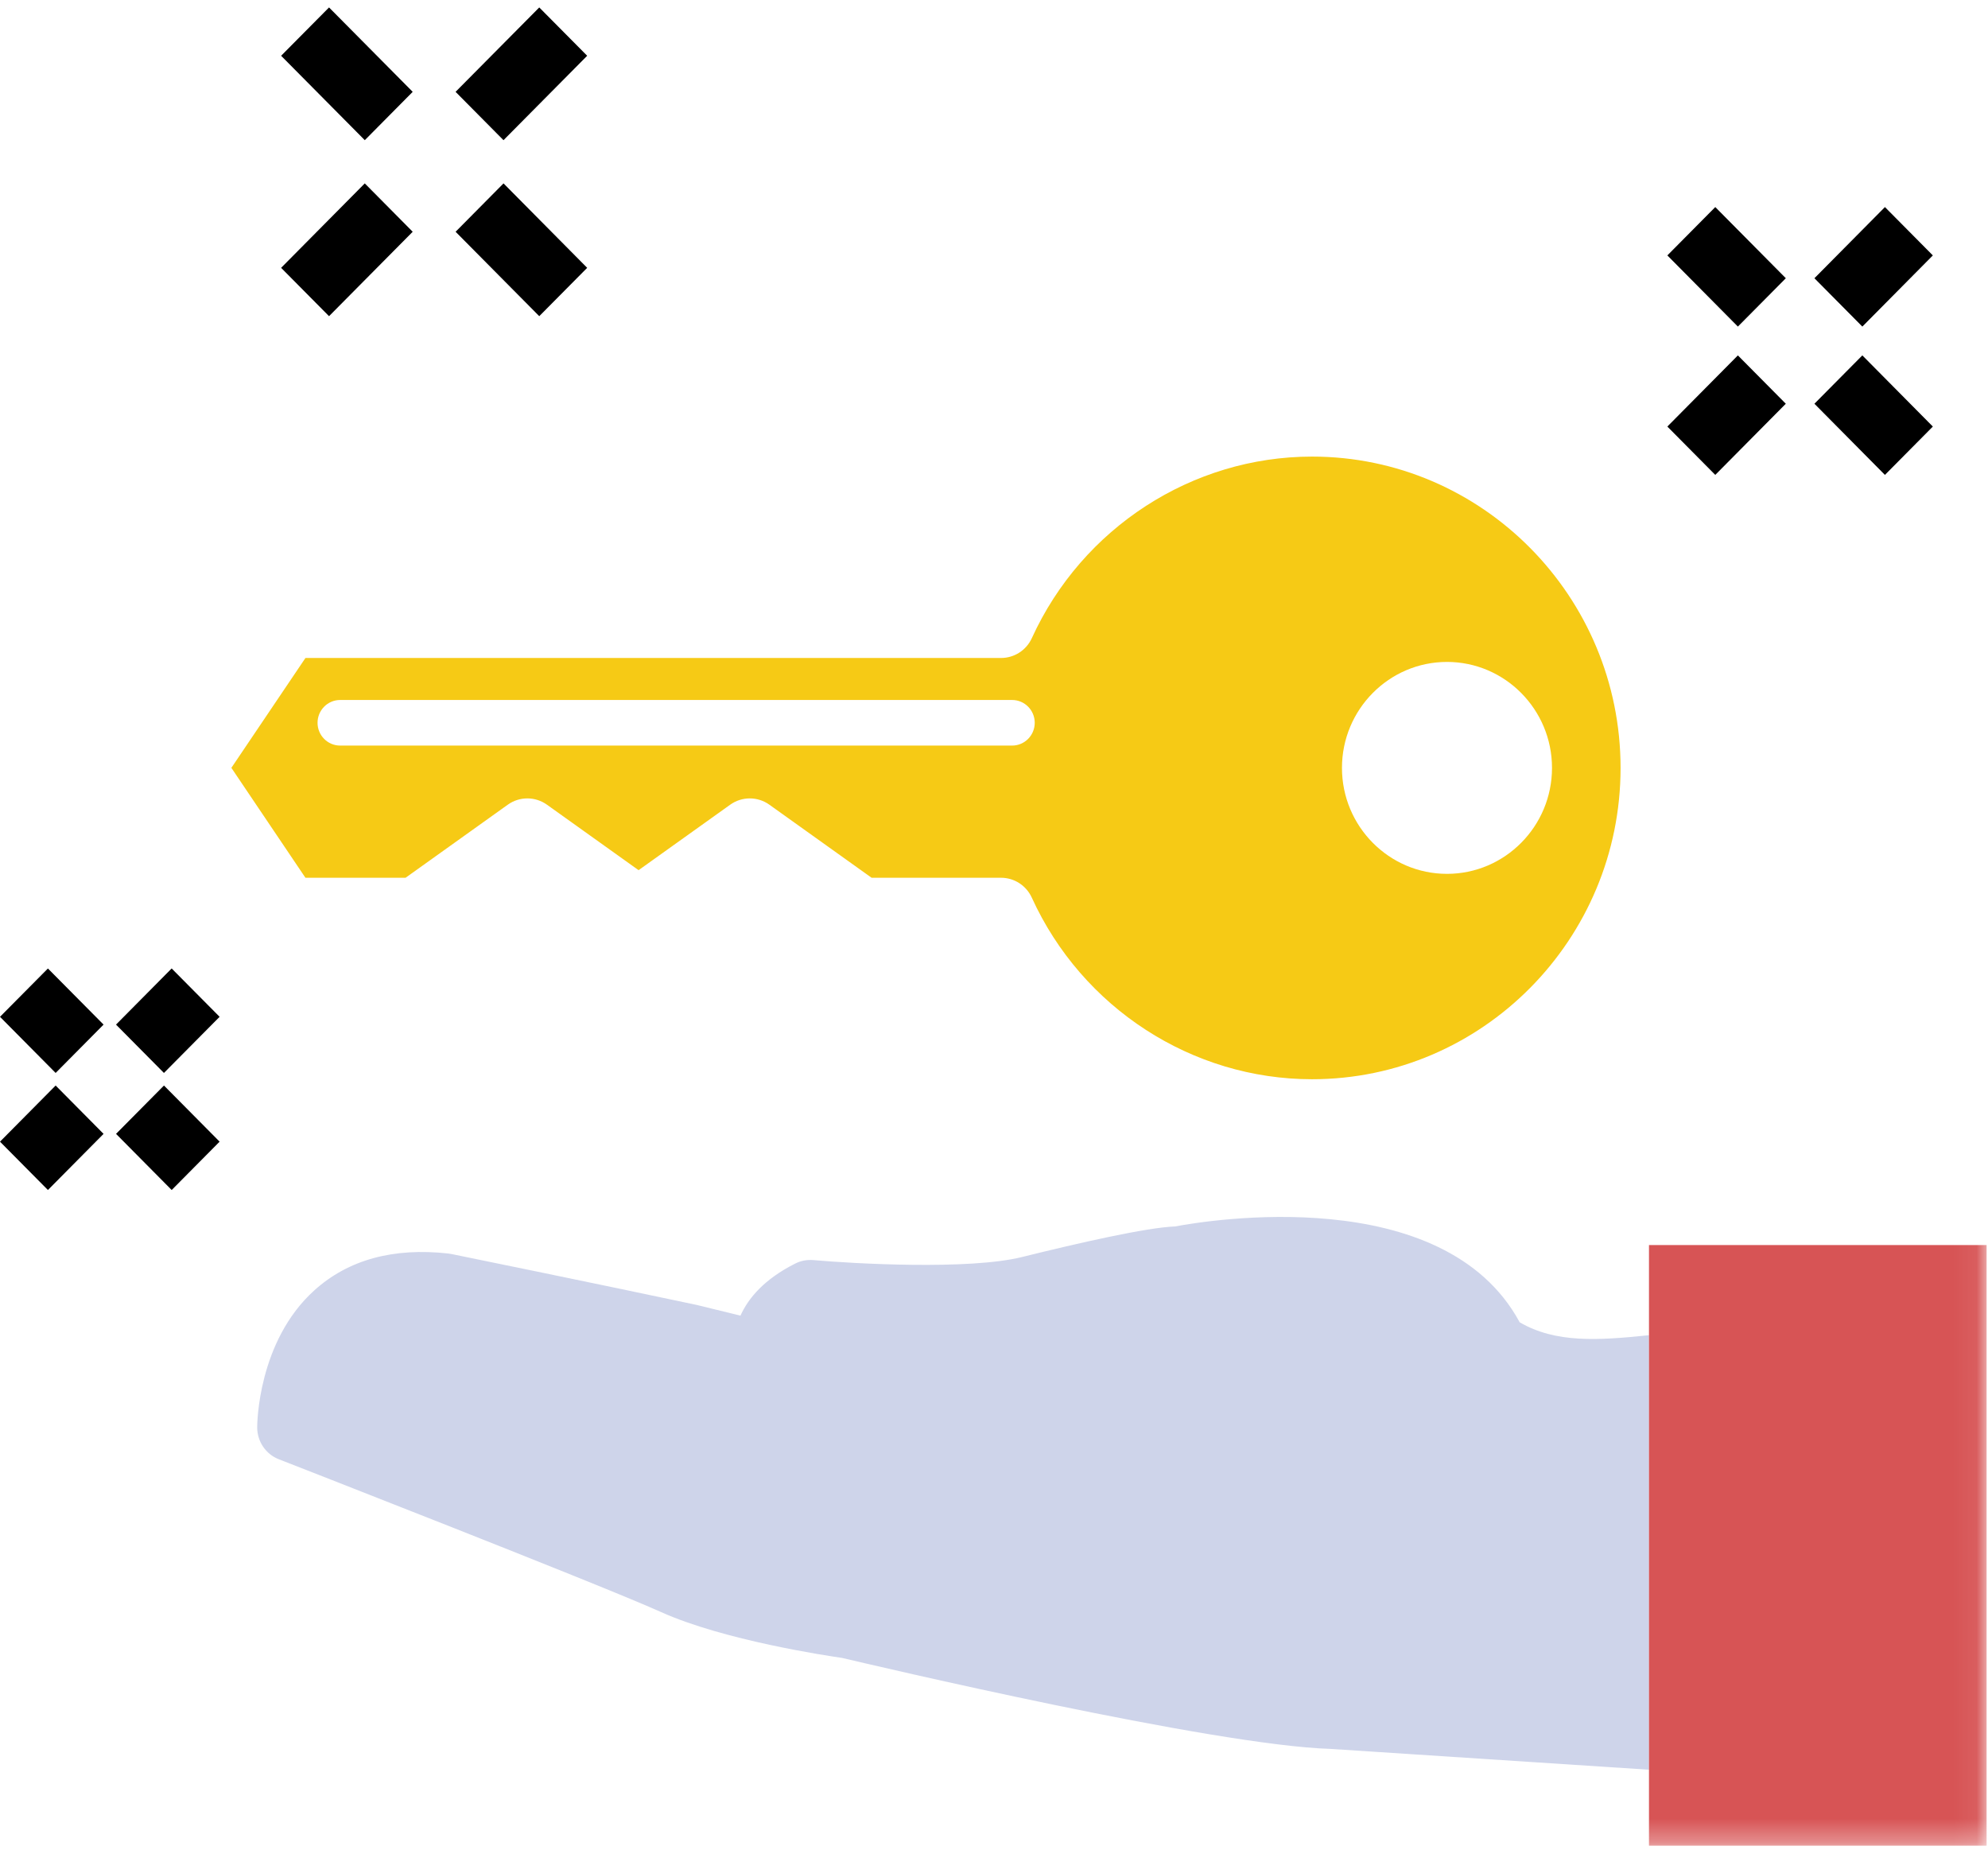
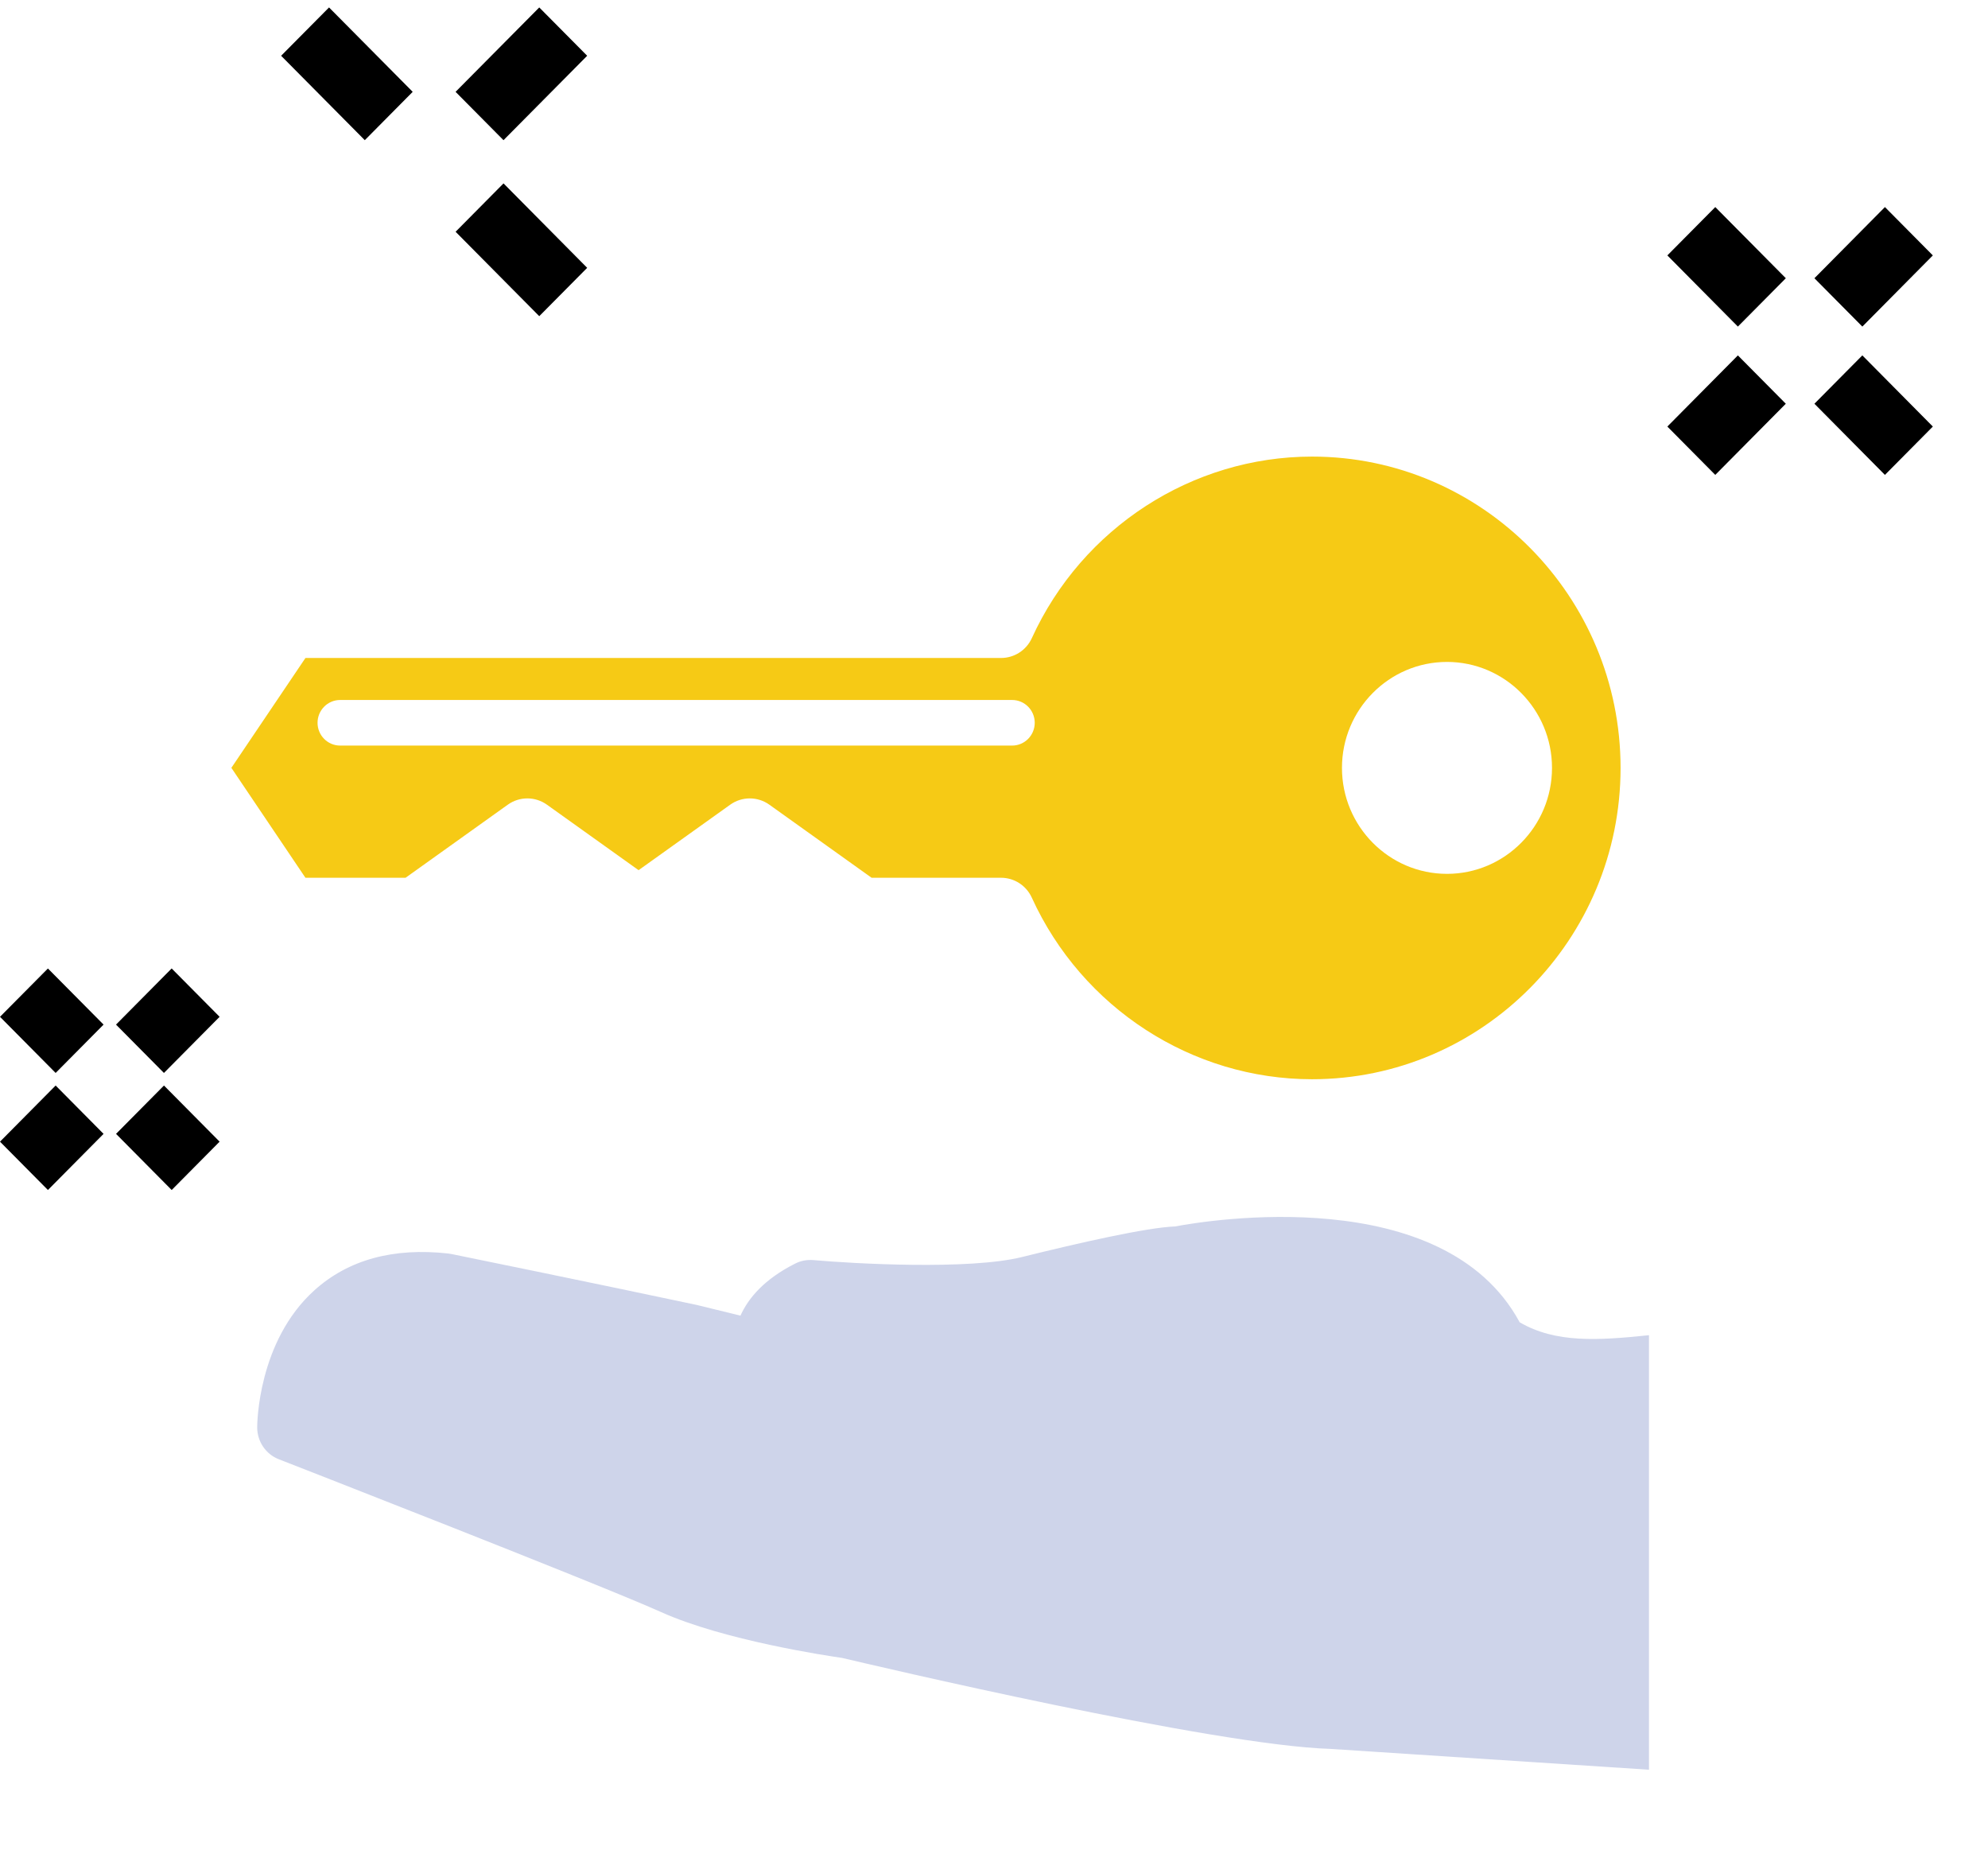
<svg xmlns="http://www.w3.org/2000/svg" xmlns:xlink="http://www.w3.org/1999/xlink" width="86px" height="80px" viewBox="0 0 86 80" version="1.1">
  <title>3CB19C0A-F898-43E1-9AED-9CC407FBC289</title>
  <desc>Created with sketchtool.</desc>
  <defs>
-     <polygon id="path-1" points="0 79.679 85.94 79.679 85.94 0.172 0 0.172" />
-   </defs>
+     </defs>
  <g id="Page-1" stroke="none" stroke-width="1" fill="none" fill-rule="evenodd">
    <g id="CW_Case-Studies-Icons-+-Illustrations" transform="translate(-1036, -1795)">
      <g id="Group-20" transform="translate(1036, 1795)">
        <polygon id="Fill-1" fill="#000000" points="14.234 0.322 12.161 2.412 15.781 6.063 17.853 3.972" />
        <polygon id="Fill-2" fill="#000000" points="23.328 13.675 19.709 10.024 21.782 7.932 25.401 11.584" />
        <polygon id="Fill-3" fill="#000000" points="23.328 0.322 19.708 3.972 21.781 6.063 25.401 2.412" />
-         <polygon id="Fill-4" fill="#000000" points="14.234 13.675 12.161 11.584 15.78 7.932 17.853 10.024" />
        <polygon id="Fill-5" fill="#000000" points="75.18 14.125 72.129 11.047 74.202 8.956 77.254 12.034" />
        <polygon id="Fill-6" fill="#000000" points="81.541 20.54 78.491 17.462 80.564 15.371 83.614 18.449" />
        <polygon id="Fill-7" fill="#000000" points="80.564 14.125 78.491 12.034 81.541 8.956 83.614 11.047" />
        <polygon id="Fill-8" fill="#000000" points="74.202 20.54 72.129 18.449 75.18 15.371 77.253 17.462" />
        <polygon id="Fill-9" fill="#000000" points="0 43.978 2.407 46.406 4.48 44.315 2.073 41.888" />
        <polygon id="Fill-10" fill="#000000" points="9.5 49.378 7.427 51.469 5.02 49.041 7.093 46.95" />
        <polygon id="Fill-11" fill="#000000" points="7.426 41.887 9.5 43.978 7.092 46.406 5.019 44.315" />
        <polygon id="Fill-12" fill="#000000" points="0 49.378 2.073 51.469 4.48 49.041 2.407 46.95" />
        <g id="Group-19" transform="translate(0, 0.149)">
          <path d="M62.596,37.646 C60.091,37.646 58.053,35.591 58.053,33.063 C58.053,30.536 60.091,28.48 62.596,28.48 C65.101,28.48 67.139,30.536 67.139,33.063 C67.139,35.591 65.101,37.646 62.596,37.646 M43.784,32.098 L14.715,32.098 C14.174,32.098 13.737,31.657 13.737,31.112 C13.737,30.568 14.175,30.126 14.715,30.126 L43.784,30.126 C44.324,30.126 44.762,30.568 44.762,31.112 C44.762,31.656 44.324,32.098 43.784,32.098 M56.757,19.599 C51.572,19.599 46.815,22.68 44.638,27.448 C44.4,27.973 43.879,28.309 43.307,28.309 L13.214,28.309 L10.009,33.061 L13.213,37.815 L17.545,37.815 L21.966,34.655 C22.473,34.292 23.153,34.292 23.661,34.655 L27.625,37.487 L31.588,34.655 C32.095,34.292 32.774,34.292 33.283,34.655 L37.705,37.815 L43.304,37.815 C43.877,37.815 44.397,38.151 44.636,38.677 C46.811,43.447 51.568,46.529 56.757,46.529 C64.117,46.529 70.105,40.489 70.105,33.065 C70.105,25.64 64.117,19.599 56.757,19.599" id="Fill-13" fill="#F6CA15" />
          <path d="M71.334,57.6 C69.117,57.83 67.302,57.947 65.741,57.042 C62.447,50.947 52.217,52.634 50.836,52.896 C49.607,52.939 46.623,53.62 44.211,54.219 C41.925,54.786 36.921,54.507 35.186,54.351 C34.916,54.329 34.644,54.377 34.402,54.501 C33.063,55.175 32.375,55.992 32.032,56.754 L30.132,56.289 C25.795,55.366 19.53,54.089 19.53,54.089 C19.488,54.08 19.445,54.073 19.401,54.068 C17.015,53.801 15.064,54.336 13.598,55.66 C11.154,57.866 11.126,61.434 11.126,61.586 C11.126,62.198 11.498,62.746 12.063,62.966 C12.202,63.02 25.939,68.376 28.59,69.571 C31.31,70.798 35.782,71.465 36.43,71.558 C37.708,71.86 52.468,75.338 57.557,75.493 L71.334,76.393 L71.334,57.6 Z" id="Fill-15" fill="#CED4EA" />
          <mask id="mask-2" fill="white">
            <use xlink:href="#path-1" />
          </mask>
          <g id="Clip-18" />
          <polygon id="Fill-17" fill="#D75455" mask="url(#mask-2)" points="71.334 79.679 85.94 79.679 85.94 53.701 71.334 53.701" />
        </g>
      </g>
    </g>
  </g>
</svg>